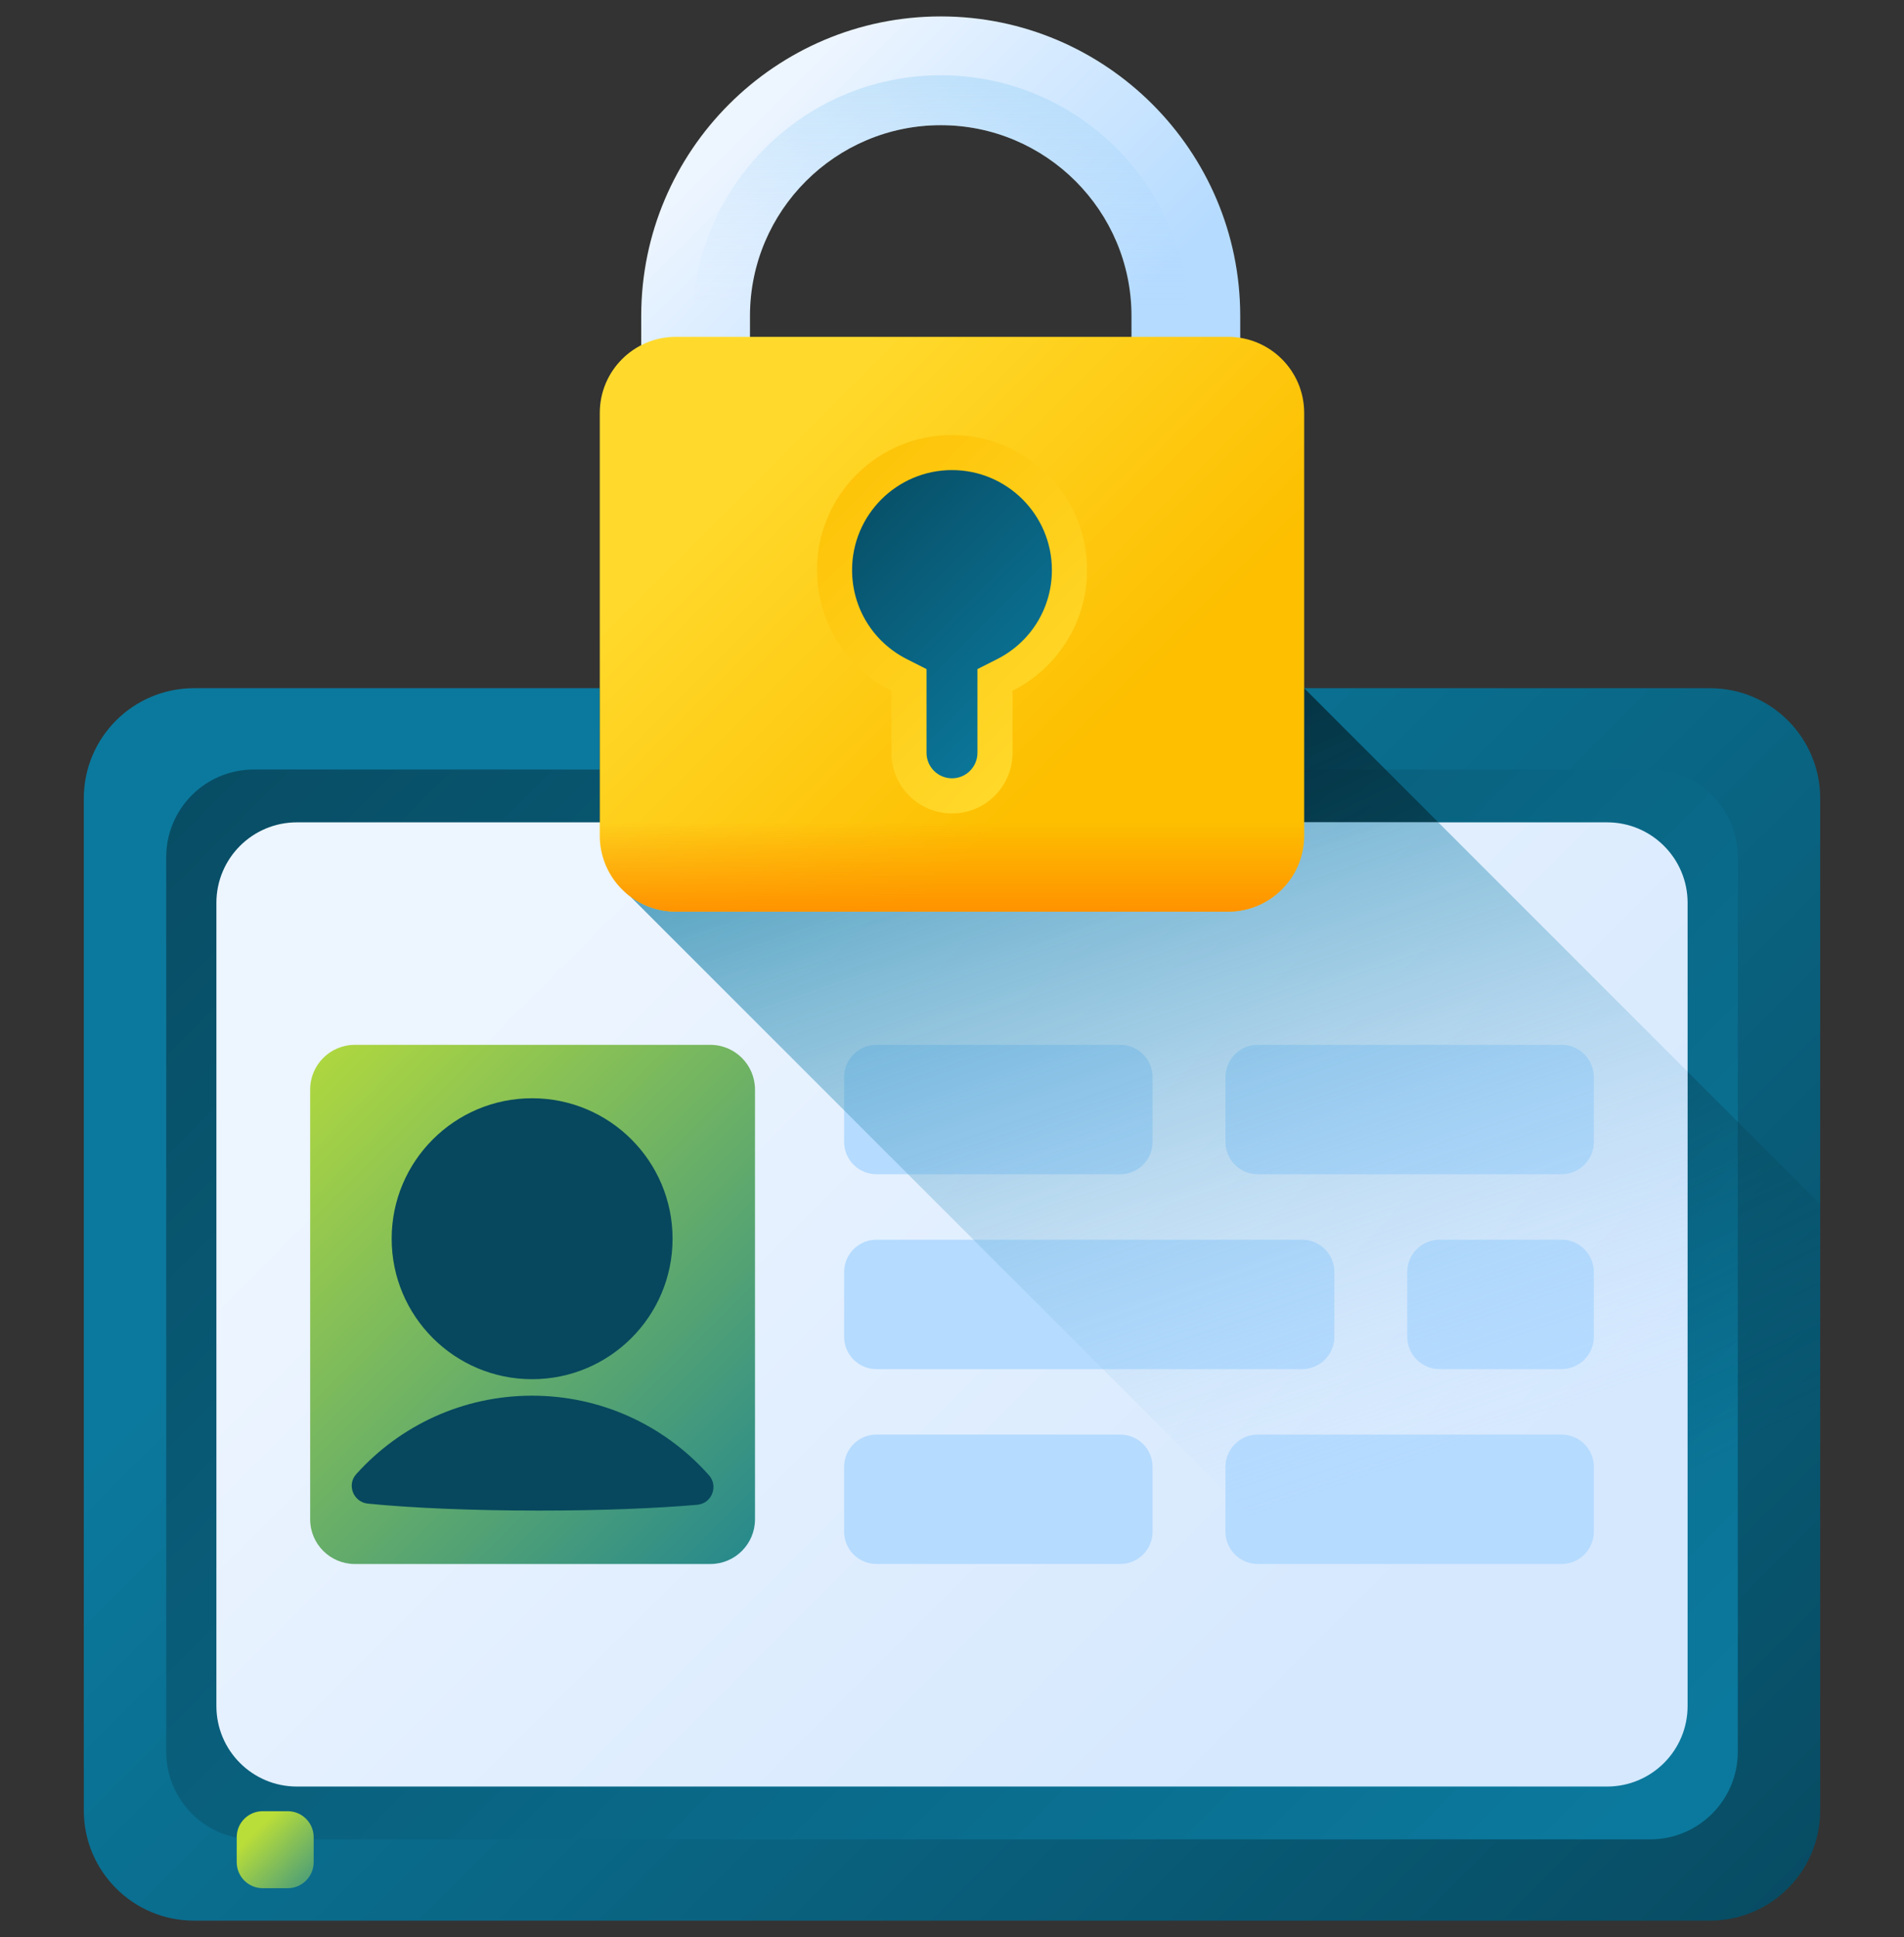
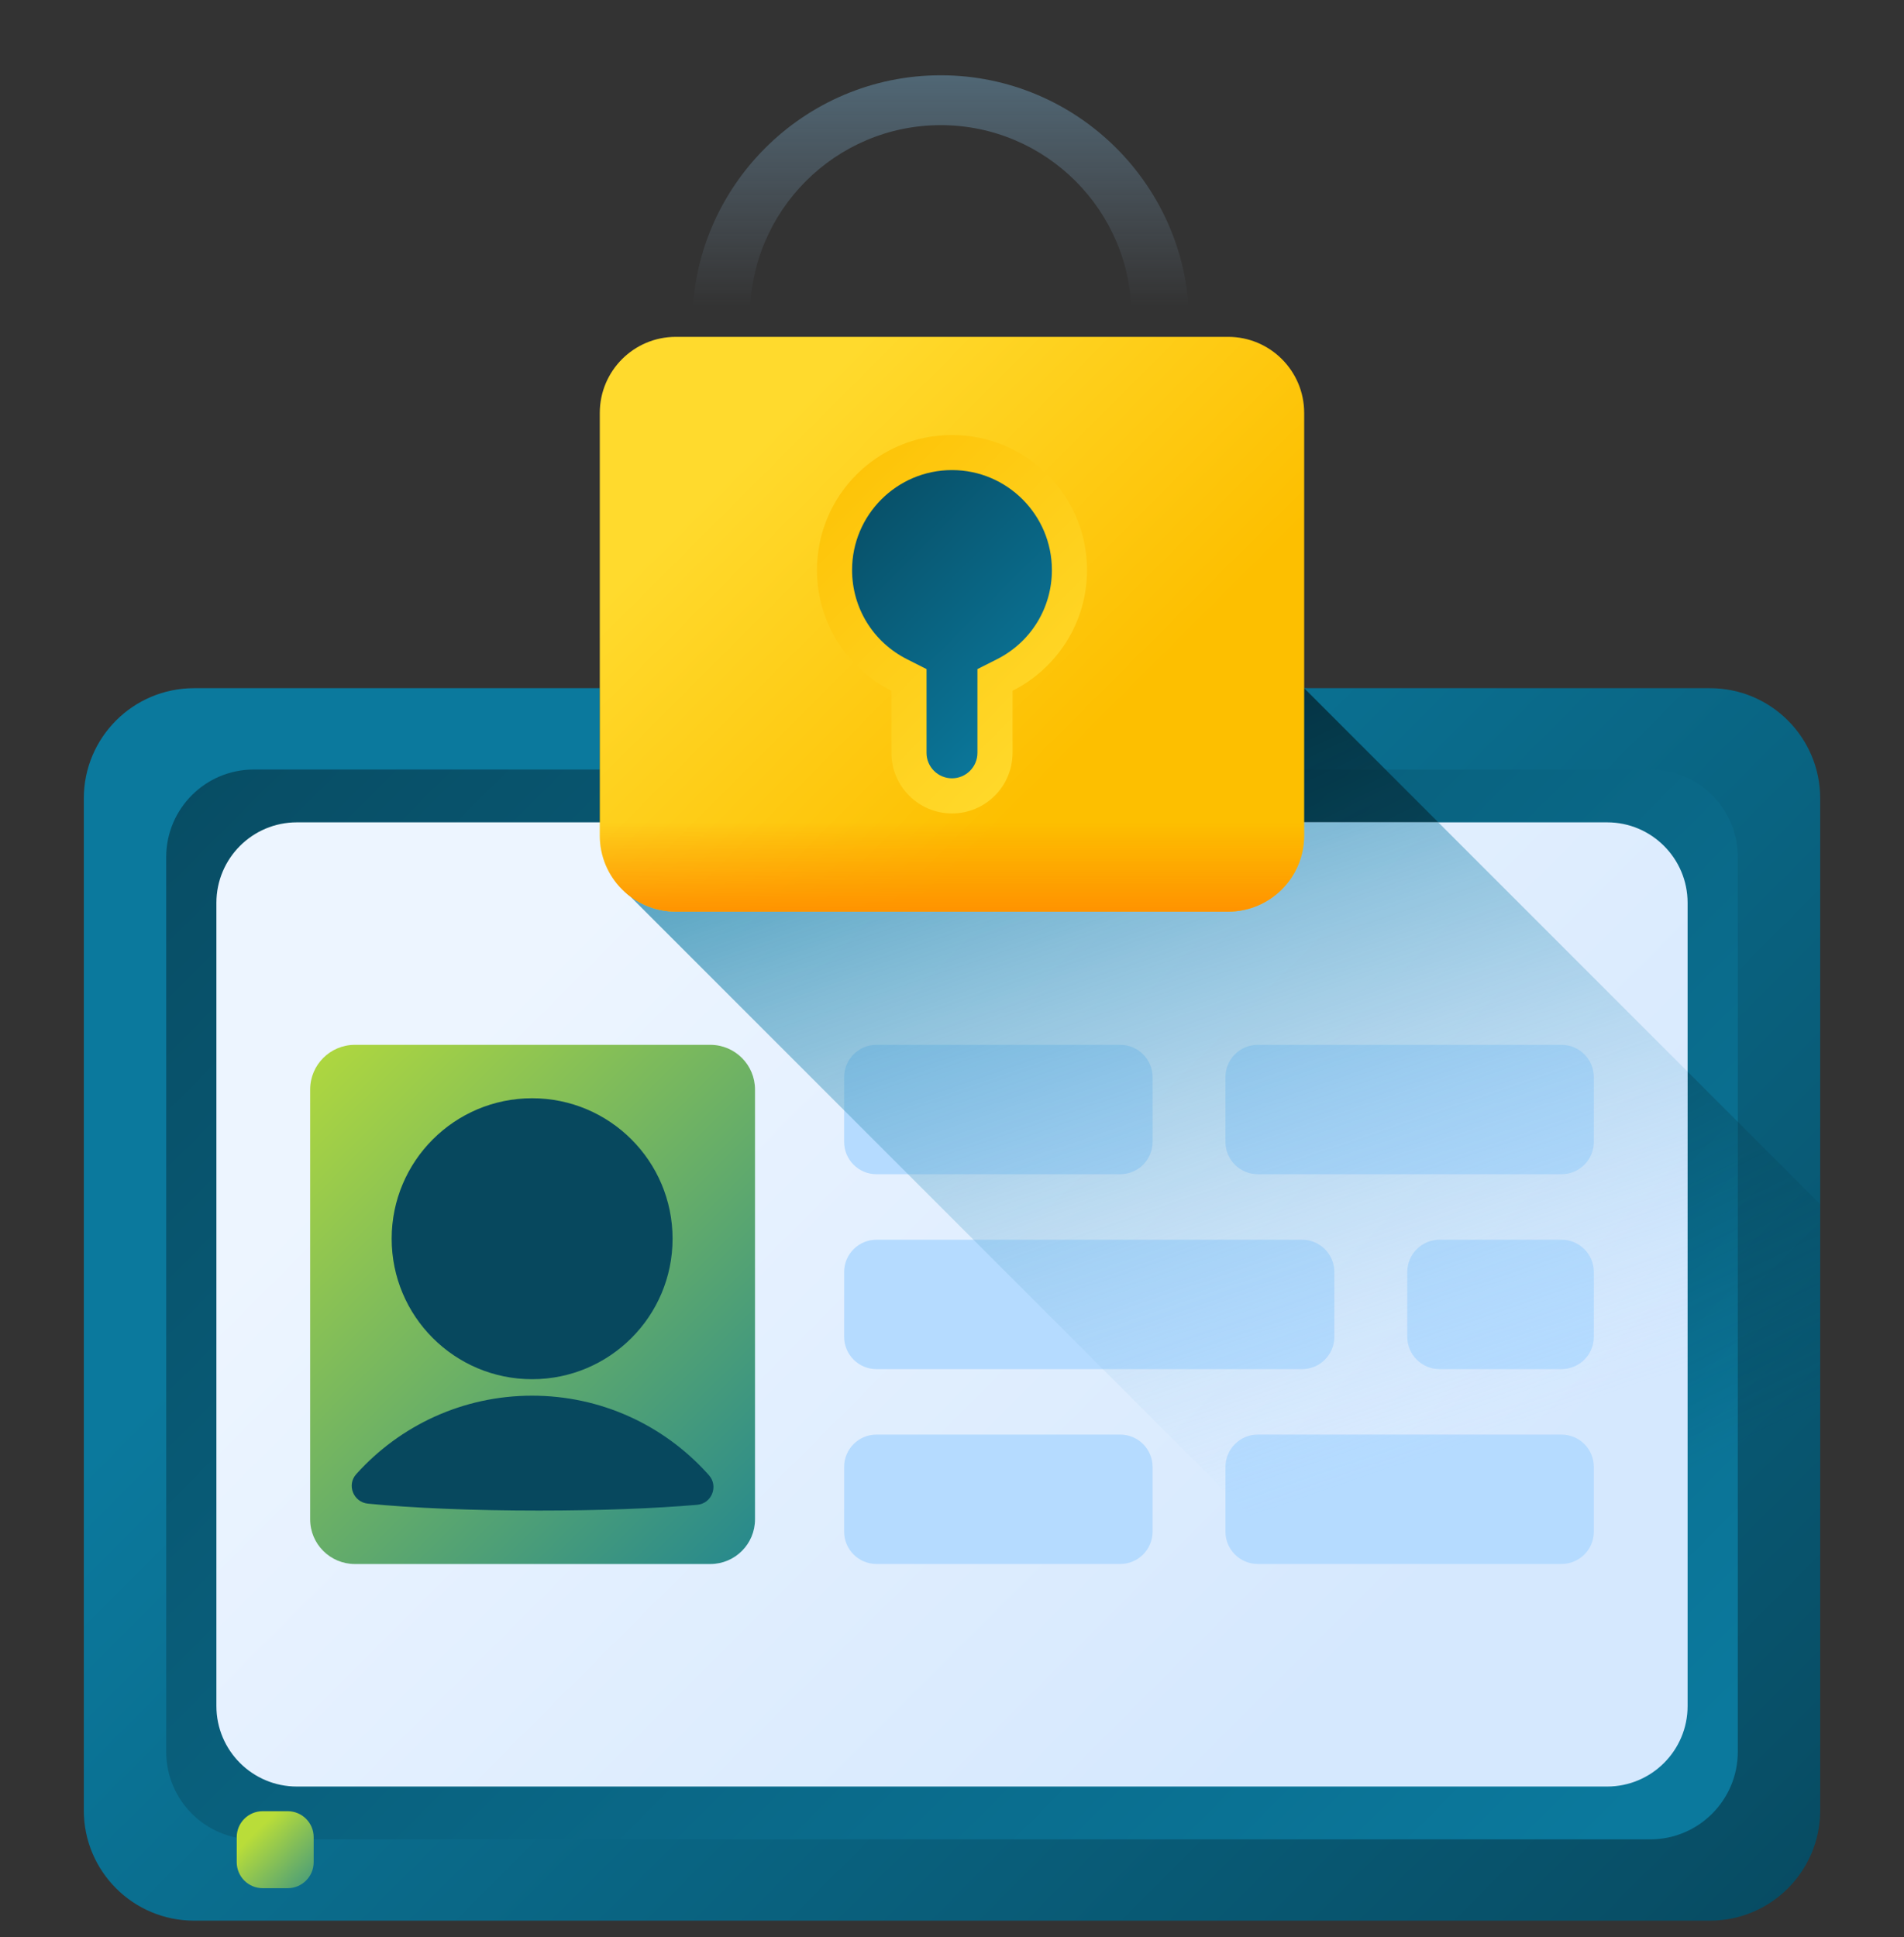
<svg xmlns="http://www.w3.org/2000/svg" width="58" height="59" viewBox="0 0 58 59" fill="none">
  <rect x="0" y="0" width="58" height="59" fill="#333333" stroke="none" />
  <g clip-path="url(#clip0_2237_2526)">
    <path d="M52.089 58.5H5.911C4.056 58.5 2.553 56.996 2.553 55.142V24.319C2.553 22.464 4.056 20.961 5.911 20.961H52.089C53.944 20.961 55.447 22.464 55.447 24.319V55.142C55.447 56.996 53.944 58.5 52.089 58.5Z" fill="url(#paint0_linear_2237_2526)" />
    <path d="M50.267 56.024H7.732C6.258 56.024 5.063 54.829 5.063 53.355V26.107C5.063 24.633 6.258 23.438 7.732 23.438H50.267C51.742 23.438 52.937 24.633 52.937 26.107V53.355C52.937 54.829 51.742 56.024 50.267 56.024Z" fill="url(#paint1_linear_2237_2526)" />
    <path d="M55.447 55.141V36.68L39.728 20.961H18.271V25.45C18.271 26.208 18.636 26.881 19.199 27.303L50.395 58.499H52.089C53.944 58.499 55.447 56.995 55.447 55.141Z" fill="url(#paint2_linear_2237_2526)" />
    <path d="M48.956 54.415H9.044C7.689 54.415 6.592 53.317 6.592 51.963V27.499C6.592 26.145 7.689 25.047 9.044 25.047H48.956C50.31 25.047 51.408 26.145 51.408 27.499V51.963C51.408 53.317 50.31 54.415 48.956 54.415Z" fill="url(#paint3_linear_2237_2526)" />
    <path d="M21.638 47.637H10.81C10.058 47.637 9.448 47.028 9.448 46.276V33.186C9.448 32.434 10.058 31.824 10.81 31.824H21.638C22.39 31.824 22.999 32.434 22.999 33.186V46.275C22.999 47.028 22.39 47.637 21.638 47.637Z" fill="url(#paint4_linear_2237_2526)" />
    <path d="M34.125 35.765H26.699C26.155 35.765 25.714 35.324 25.714 34.78V32.809C25.714 32.265 26.155 31.824 26.699 31.824H34.125C34.669 31.824 35.11 32.265 35.11 32.809V34.78C35.11 35.324 34.669 35.765 34.125 35.765Z" fill="#B5DBFF" />
    <path d="M47.566 35.765H38.315C37.771 35.765 37.33 35.324 37.33 34.78V32.809C37.33 32.265 37.771 31.824 38.315 31.824H47.566C48.111 31.824 48.552 32.265 48.552 32.809V34.78C48.552 35.324 48.111 35.765 47.566 35.765Z" fill="#B5DBFF" />
    <path d="M43.853 41.701H47.566C48.111 41.701 48.552 41.26 48.552 40.716V38.745C48.552 38.201 48.111 37.76 47.566 37.76H43.853C43.309 37.76 42.868 38.201 42.868 38.745V40.716C42.868 41.26 43.309 41.701 43.853 41.701Z" fill="#B5DBFF" />
    <path d="M26.699 41.701H39.663C40.207 41.701 40.648 41.26 40.648 40.716V38.745C40.648 38.201 40.207 37.76 39.663 37.76H26.699C26.155 37.76 25.714 38.201 25.714 38.745V40.716C25.714 41.26 26.155 41.701 26.699 41.701Z" fill="#B5DBFF" />
    <path d="M34.125 47.636H26.699C26.155 47.636 25.714 47.195 25.714 46.651V44.681C25.714 44.136 26.155 43.695 26.699 43.695H34.125C34.669 43.695 35.11 44.136 35.11 44.681V46.651C35.11 47.195 34.669 47.636 34.125 47.636Z" fill="#B5DBFF" />
    <path d="M47.566 47.636H38.315C37.771 47.636 37.33 47.195 37.33 46.651V44.681C37.33 44.136 37.771 43.695 38.315 43.695H47.566C48.111 43.695 48.552 44.136 48.552 44.681V46.651C48.552 47.195 48.111 47.636 47.566 47.636Z" fill="#B5DBFF" />
    <path d="M29 24.464C29.567 24.464 30.026 24.005 30.026 23.438C30.026 22.871 29.567 22.412 29 22.412C28.433 22.412 27.974 22.871 27.974 23.438C27.974 24.005 28.433 24.464 29 24.464Z" fill="url(#paint5_linear_2237_2526)" />
    <path d="M29 24.081C29.356 24.081 29.644 23.792 29.644 23.437C29.644 23.081 29.356 22.793 29 22.793C28.644 22.793 28.356 23.081 28.356 23.437C28.356 23.792 28.644 24.081 29 24.081Z" fill="url(#paint6_linear_2237_2526)" />
    <path d="M8.764 57.511H8.002C7.565 57.511 7.211 57.156 7.211 56.719V55.957C7.211 55.52 7.565 55.166 8.002 55.166H8.764C9.201 55.166 9.555 55.52 9.555 55.957V56.719C9.555 57.156 9.201 57.511 8.764 57.511Z" fill="url(#paint7_linear_2237_2526)" />
    <path d="M16.209 42.008C18.572 42.008 20.488 40.092 20.488 37.729C20.488 35.367 18.572 33.451 16.209 33.451C13.847 33.451 11.931 35.367 11.931 37.729C11.931 40.092 13.847 42.008 16.209 42.008Z" fill="#07485E" />
    <path d="M21.596 44.933C21.893 45.267 21.681 45.796 21.236 45.834C19.96 45.944 18.271 46.01 16.418 46.01C14.367 46.01 12.517 45.929 11.207 45.798C10.767 45.755 10.556 45.229 10.851 44.901C10.854 44.898 10.856 44.896 10.858 44.893C12.175 43.43 14.085 42.51 16.209 42.51C18.31 42.51 20.2 43.409 21.516 44.844C21.543 44.874 21.57 44.903 21.596 44.933Z" fill="#07485E" />
    <path d="M43.813 25.047H18.499V25.451C18.499 26.209 18.636 26.882 19.199 27.304L46.31 54.415H48.956C50.311 54.415 51.408 53.317 51.408 51.963V32.642L43.813 25.047Z" fill="url(#paint8_linear_2237_2526)" />
-     <path d="M37.78 11.024H34.467V9.623C34.467 6.42 31.86 3.813 28.657 3.813C25.453 3.813 22.846 6.42 22.846 9.623V11.024H19.533V9.623C19.533 4.593 23.626 0.5 28.657 0.5C33.687 0.5 37.78 4.593 37.78 9.623V11.024Z" fill="url(#paint9_linear_2237_2526)" />
    <path d="M28.657 2.293C24.483 2.293 21.088 5.688 21.088 9.861V11.023H22.846V9.622C22.846 6.419 25.453 3.812 28.657 3.812C31.86 3.812 34.467 6.419 34.467 9.622V11.023H36.225V9.861C36.225 5.688 32.83 2.293 28.657 2.293Z" fill="url(#paint10_linear_2237_2526)" />
    <path d="M37.412 27.766H20.587C19.308 27.766 18.271 26.729 18.271 25.45V12.576C18.271 11.297 19.308 10.26 20.587 10.26H37.412C38.691 10.26 39.728 11.297 39.728 12.576V25.45C39.728 26.729 38.691 27.766 37.412 27.766Z" fill="url(#paint11_linear_2237_2526)" />
    <path d="M33.113 17.363C33.113 15.091 31.271 13.25 29 13.25C26.728 13.25 24.887 15.091 24.887 17.363C24.887 18.971 25.81 20.363 27.155 21.039V22.931C27.155 23.95 27.981 24.776 29 24.776C30.018 24.776 30.844 23.95 30.844 22.931V21.039C32.189 20.363 33.113 18.971 33.113 17.363Z" fill="url(#paint12_linear_2237_2526)" />
    <path d="M29 23.706C28.572 23.706 28.224 23.358 28.224 22.931V20.379L27.636 20.082C26.6 19.562 25.956 18.519 25.956 17.362C25.956 15.684 27.321 14.318 29 14.318C30.678 14.318 32.043 15.684 32.043 17.362C32.043 18.519 31.4 19.562 30.364 20.082L29.775 20.379V22.931C29.775 23.358 29.427 23.706 29 23.706Z" fill="url(#paint13_linear_2237_2526)" />
    <path d="M18.271 21.945V25.45C18.271 26.73 19.308 27.767 20.587 27.767H37.412C38.691 27.767 39.728 26.73 39.728 25.45V21.945H18.271Z" fill="url(#paint14_linear_2237_2526)" />
  </g>
  <defs>
    <linearGradient id="paint0_linear_2237_2526" x1="18.149" y1="28.879" x2="53.629" y2="64.359" gradientUnits="userSpaceOnUse">
      <stop stop-color="#0B799D" />
      <stop offset="1" stop-color="#07485E" />
    </linearGradient>
    <linearGradient id="paint1_linear_2237_2526" x1="47.063" y1="57.794" x2="5.126" y2="15.857" gradientUnits="userSpaceOnUse">
      <stop stop-color="#0B799D" />
      <stop offset="1" stop-color="#07485E" />
    </linearGradient>
    <linearGradient id="paint2_linear_2237_2526" x1="44.866" y1="47.989" x2="31.175" y2="19.502" gradientUnits="userSpaceOnUse">
      <stop stop-color="#07485E" stop-opacity="0" />
      <stop offset="1" stop-color="#03232E" />
    </linearGradient>
    <linearGradient id="paint3_linear_2237_2526" x1="17.443" y1="28.174" x2="40.575" y2="51.306" gradientUnits="userSpaceOnUse">
      <stop stop-color="#EDF5FF" />
      <stop offset="1" stop-color="#D5E8FE" />
    </linearGradient>
    <linearGradient id="paint4_linear_2237_2526" x1="8.057" y1="31.564" x2="26.313" y2="49.82" gradientUnits="userSpaceOnUse">
      <stop stop-color="#B9DD39" />
      <stop offset="1" stop-color="#0B799D" />
    </linearGradient>
    <linearGradient id="paint5_linear_2237_2526" x1="30.539" y1="24.977" x2="27.037" y2="21.475" gradientUnits="userSpaceOnUse">
      <stop stop-color="#0B799D" />
      <stop offset="1" stop-color="#07485E" />
    </linearGradient>
    <linearGradient id="paint6_linear_2237_2526" x1="28.034" y1="22.471" x2="30.232" y2="24.669" gradientUnits="userSpaceOnUse">
      <stop stop-color="#0B799D" />
      <stop offset="1" stop-color="#07485E" />
    </linearGradient>
    <linearGradient id="paint7_linear_2237_2526" x1="7.814" y1="55.769" x2="10.353" y2="58.308" gradientUnits="userSpaceOnUse">
      <stop stop-color="#B9DD39" />
      <stop offset="1" stop-color="#0B799D" />
    </linearGradient>
    <linearGradient id="paint8_linear_2237_2526" x1="40.44" y1="45.419" x2="30.037" y2="14.988" gradientUnits="userSpaceOnUse">
      <stop stop-color="#B5DBFF" stop-opacity="0" />
      <stop offset="0.173" stop-color="#8FC5E9" stop-opacity="0.173" />
      <stop offset="0.454" stop-color="#56A4C8" stop-opacity="0.454" />
      <stop offset="0.696" stop-color="#2D8DB1" stop-opacity="0.696" />
      <stop offset="0.885" stop-color="#147EA2" stop-opacity="0.885" />
      <stop offset="1" stop-color="#0B799D" />
    </linearGradient>
    <linearGradient id="paint9_linear_2237_2526" x1="23.422" y1="3.202" x2="31.958" y2="11.739" gradientUnits="userSpaceOnUse">
      <stop stop-color="#EDF5FF" />
      <stop offset="1" stop-color="#B5DBFF" />
    </linearGradient>
    <linearGradient id="paint10_linear_2237_2526" x1="28.657" y1="9.341" x2="28.657" y2="-11.127" gradientUnits="userSpaceOnUse">
      <stop stop-color="#B5DBFF" stop-opacity="0" />
      <stop offset="0.243" stop-color="#93CEF6" stop-opacity="0.243" />
      <stop offset="0.576" stop-color="#6ABFEC" stop-opacity="0.576" />
      <stop offset="0.84" stop-color="#51B5E5" stop-opacity="0.84" />
      <stop offset="1" stop-color="#48B2E3" />
    </linearGradient>
    <linearGradient id="paint11_linear_2237_2526" x1="23.328" y1="13.341" x2="32.837" y2="22.85" gradientUnits="userSpaceOnUse">
      <stop stop-color="#FFDA2D" />
      <stop offset="1" stop-color="#FDBF00" />
    </linearGradient>
    <linearGradient id="paint12_linear_2237_2526" x1="33.157" y1="22.7" x2="23.671" y2="13.214" gradientUnits="userSpaceOnUse">
      <stop stop-color="#FFDA2D" />
      <stop offset="1" stop-color="#FDBF00" />
    </linearGradient>
    <linearGradient id="paint13_linear_2237_2526" x1="32.258" y1="21.801" x2="24.824" y2="14.367" gradientUnits="userSpaceOnUse">
      <stop stop-color="#0B799D" />
      <stop offset="1" stop-color="#07485E" />
    </linearGradient>
    <linearGradient id="paint14_linear_2237_2526" x1="29" y1="25.008" x2="29" y2="27.872" gradientUnits="userSpaceOnUse">
      <stop stop-color="#FF9100" stop-opacity="0" />
      <stop offset="1" stop-color="#FF9100" />
    </linearGradient>
    <clipPath id="clip0_2237_2526">
      <rect width="58" height="58" fill="white" transform="translate(0 0.5)" />
    </clipPath>
  </defs>
</svg>